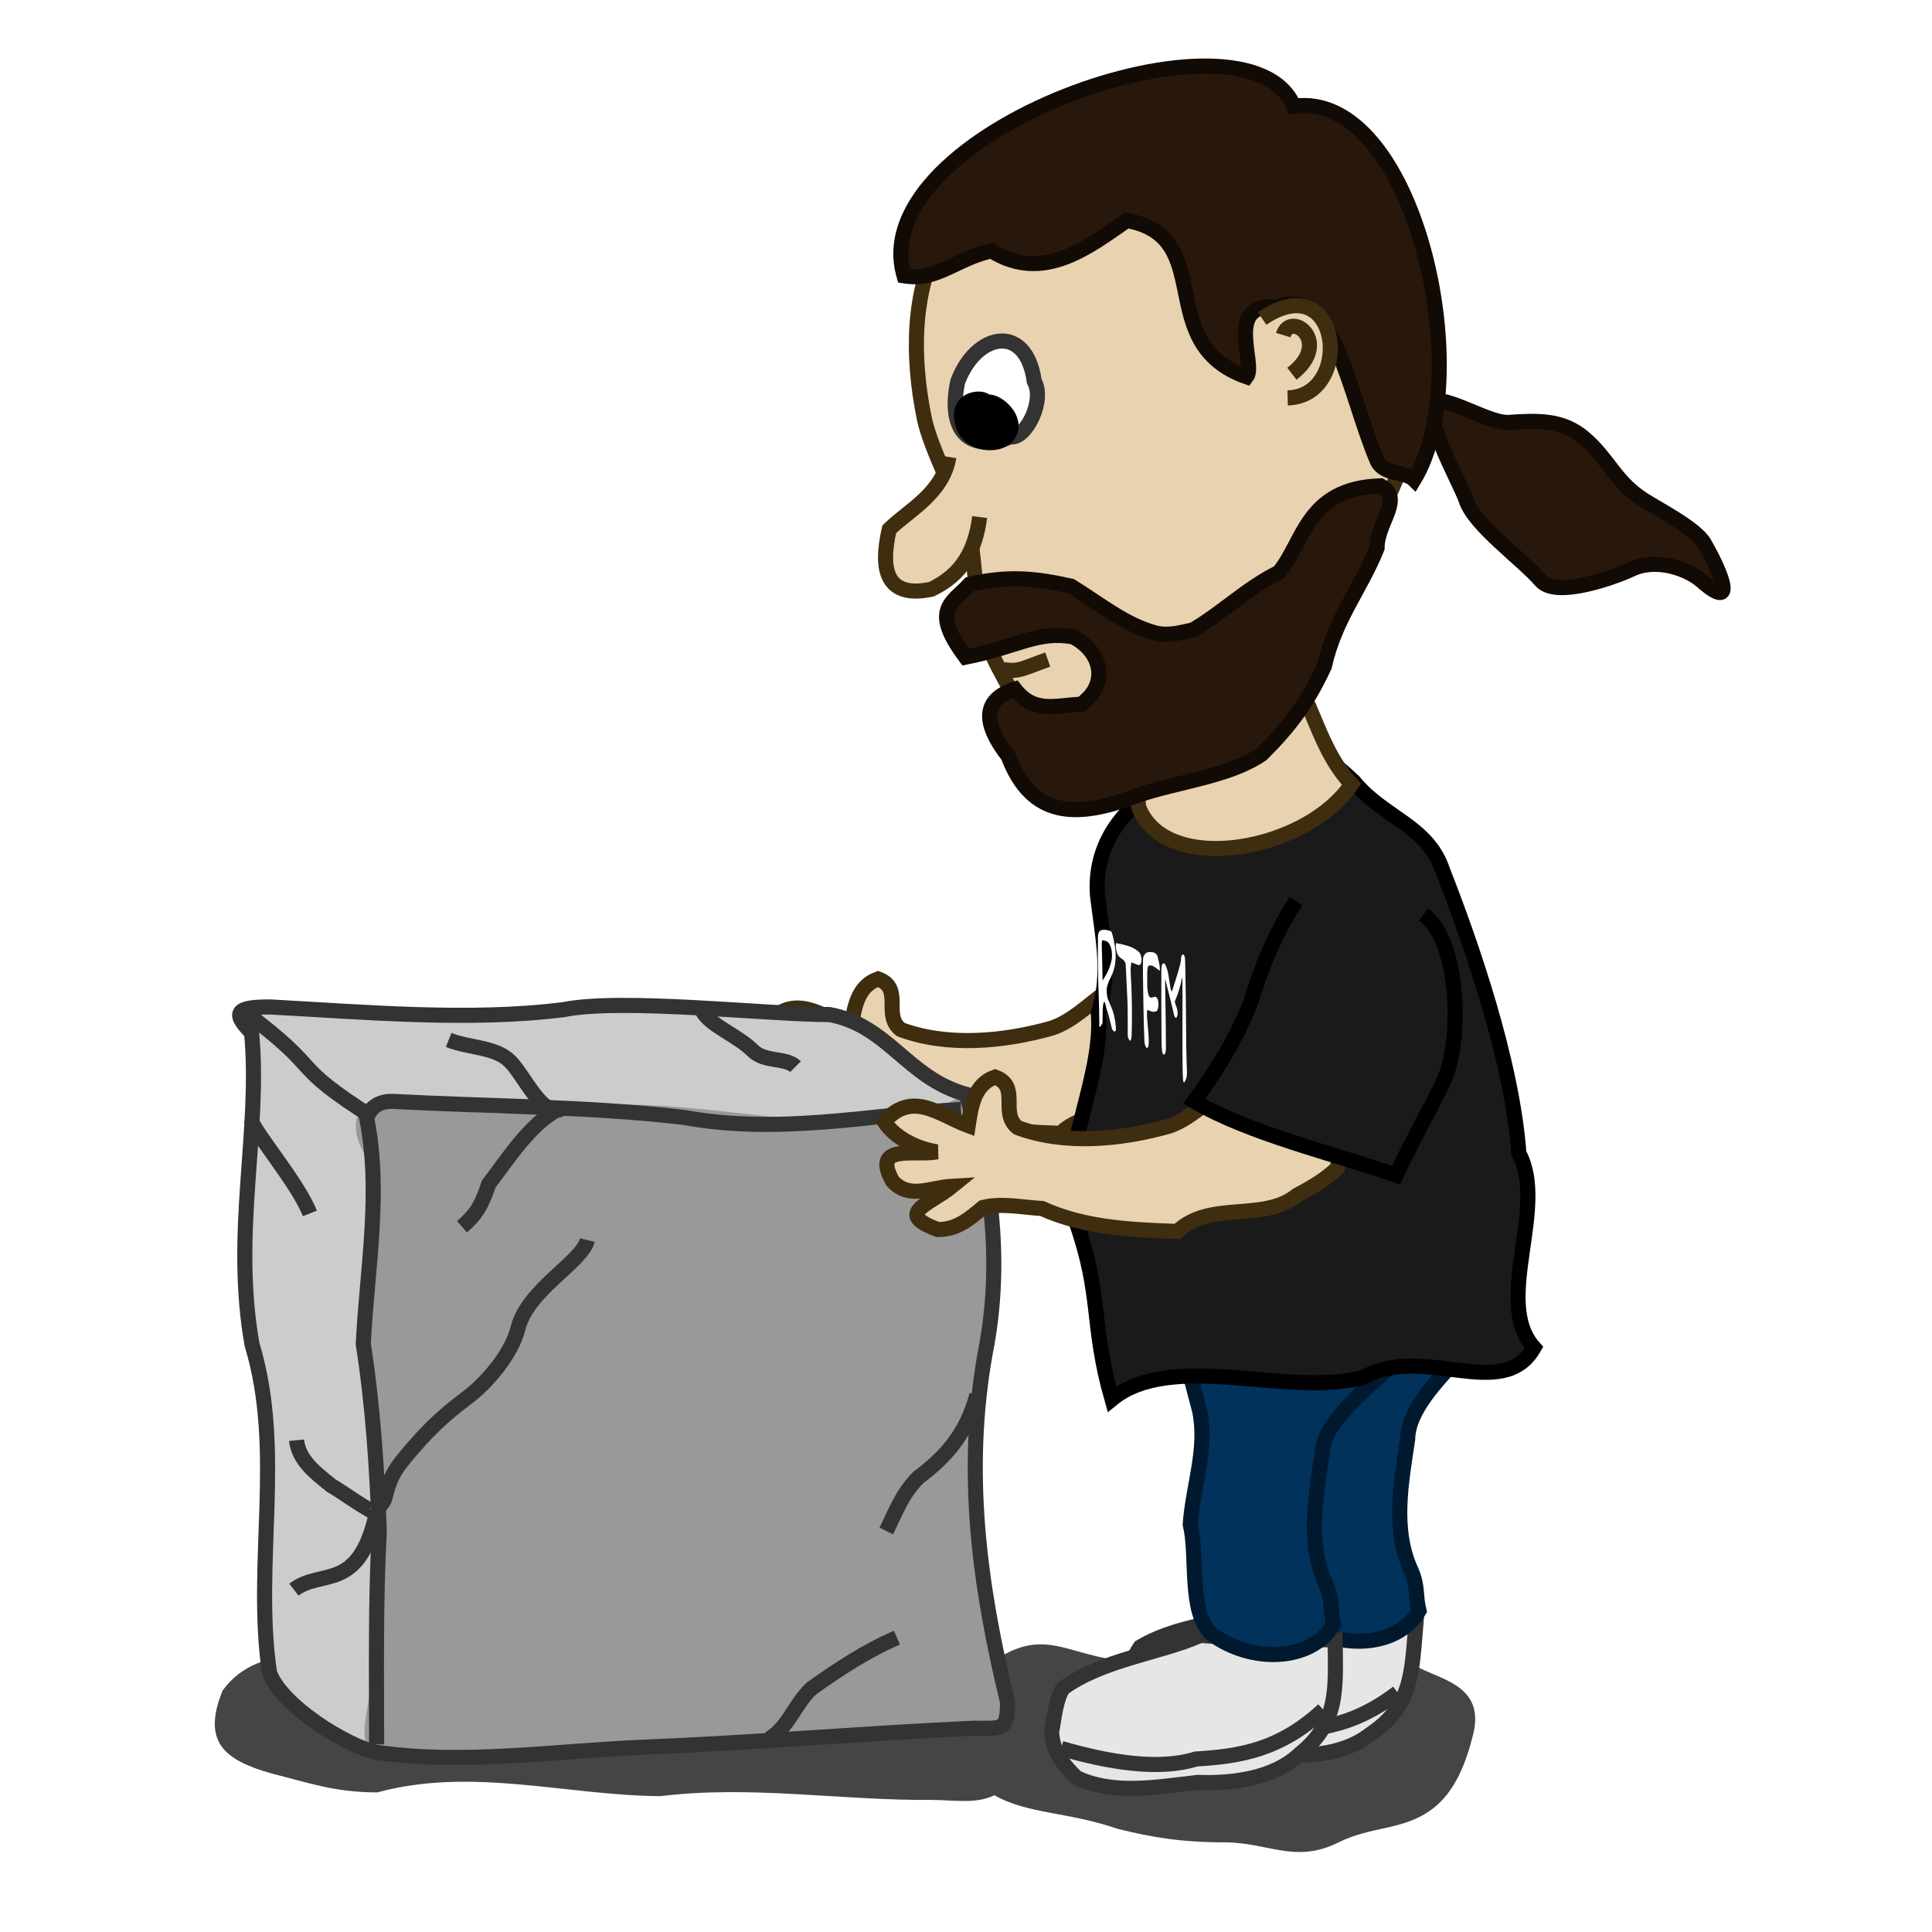
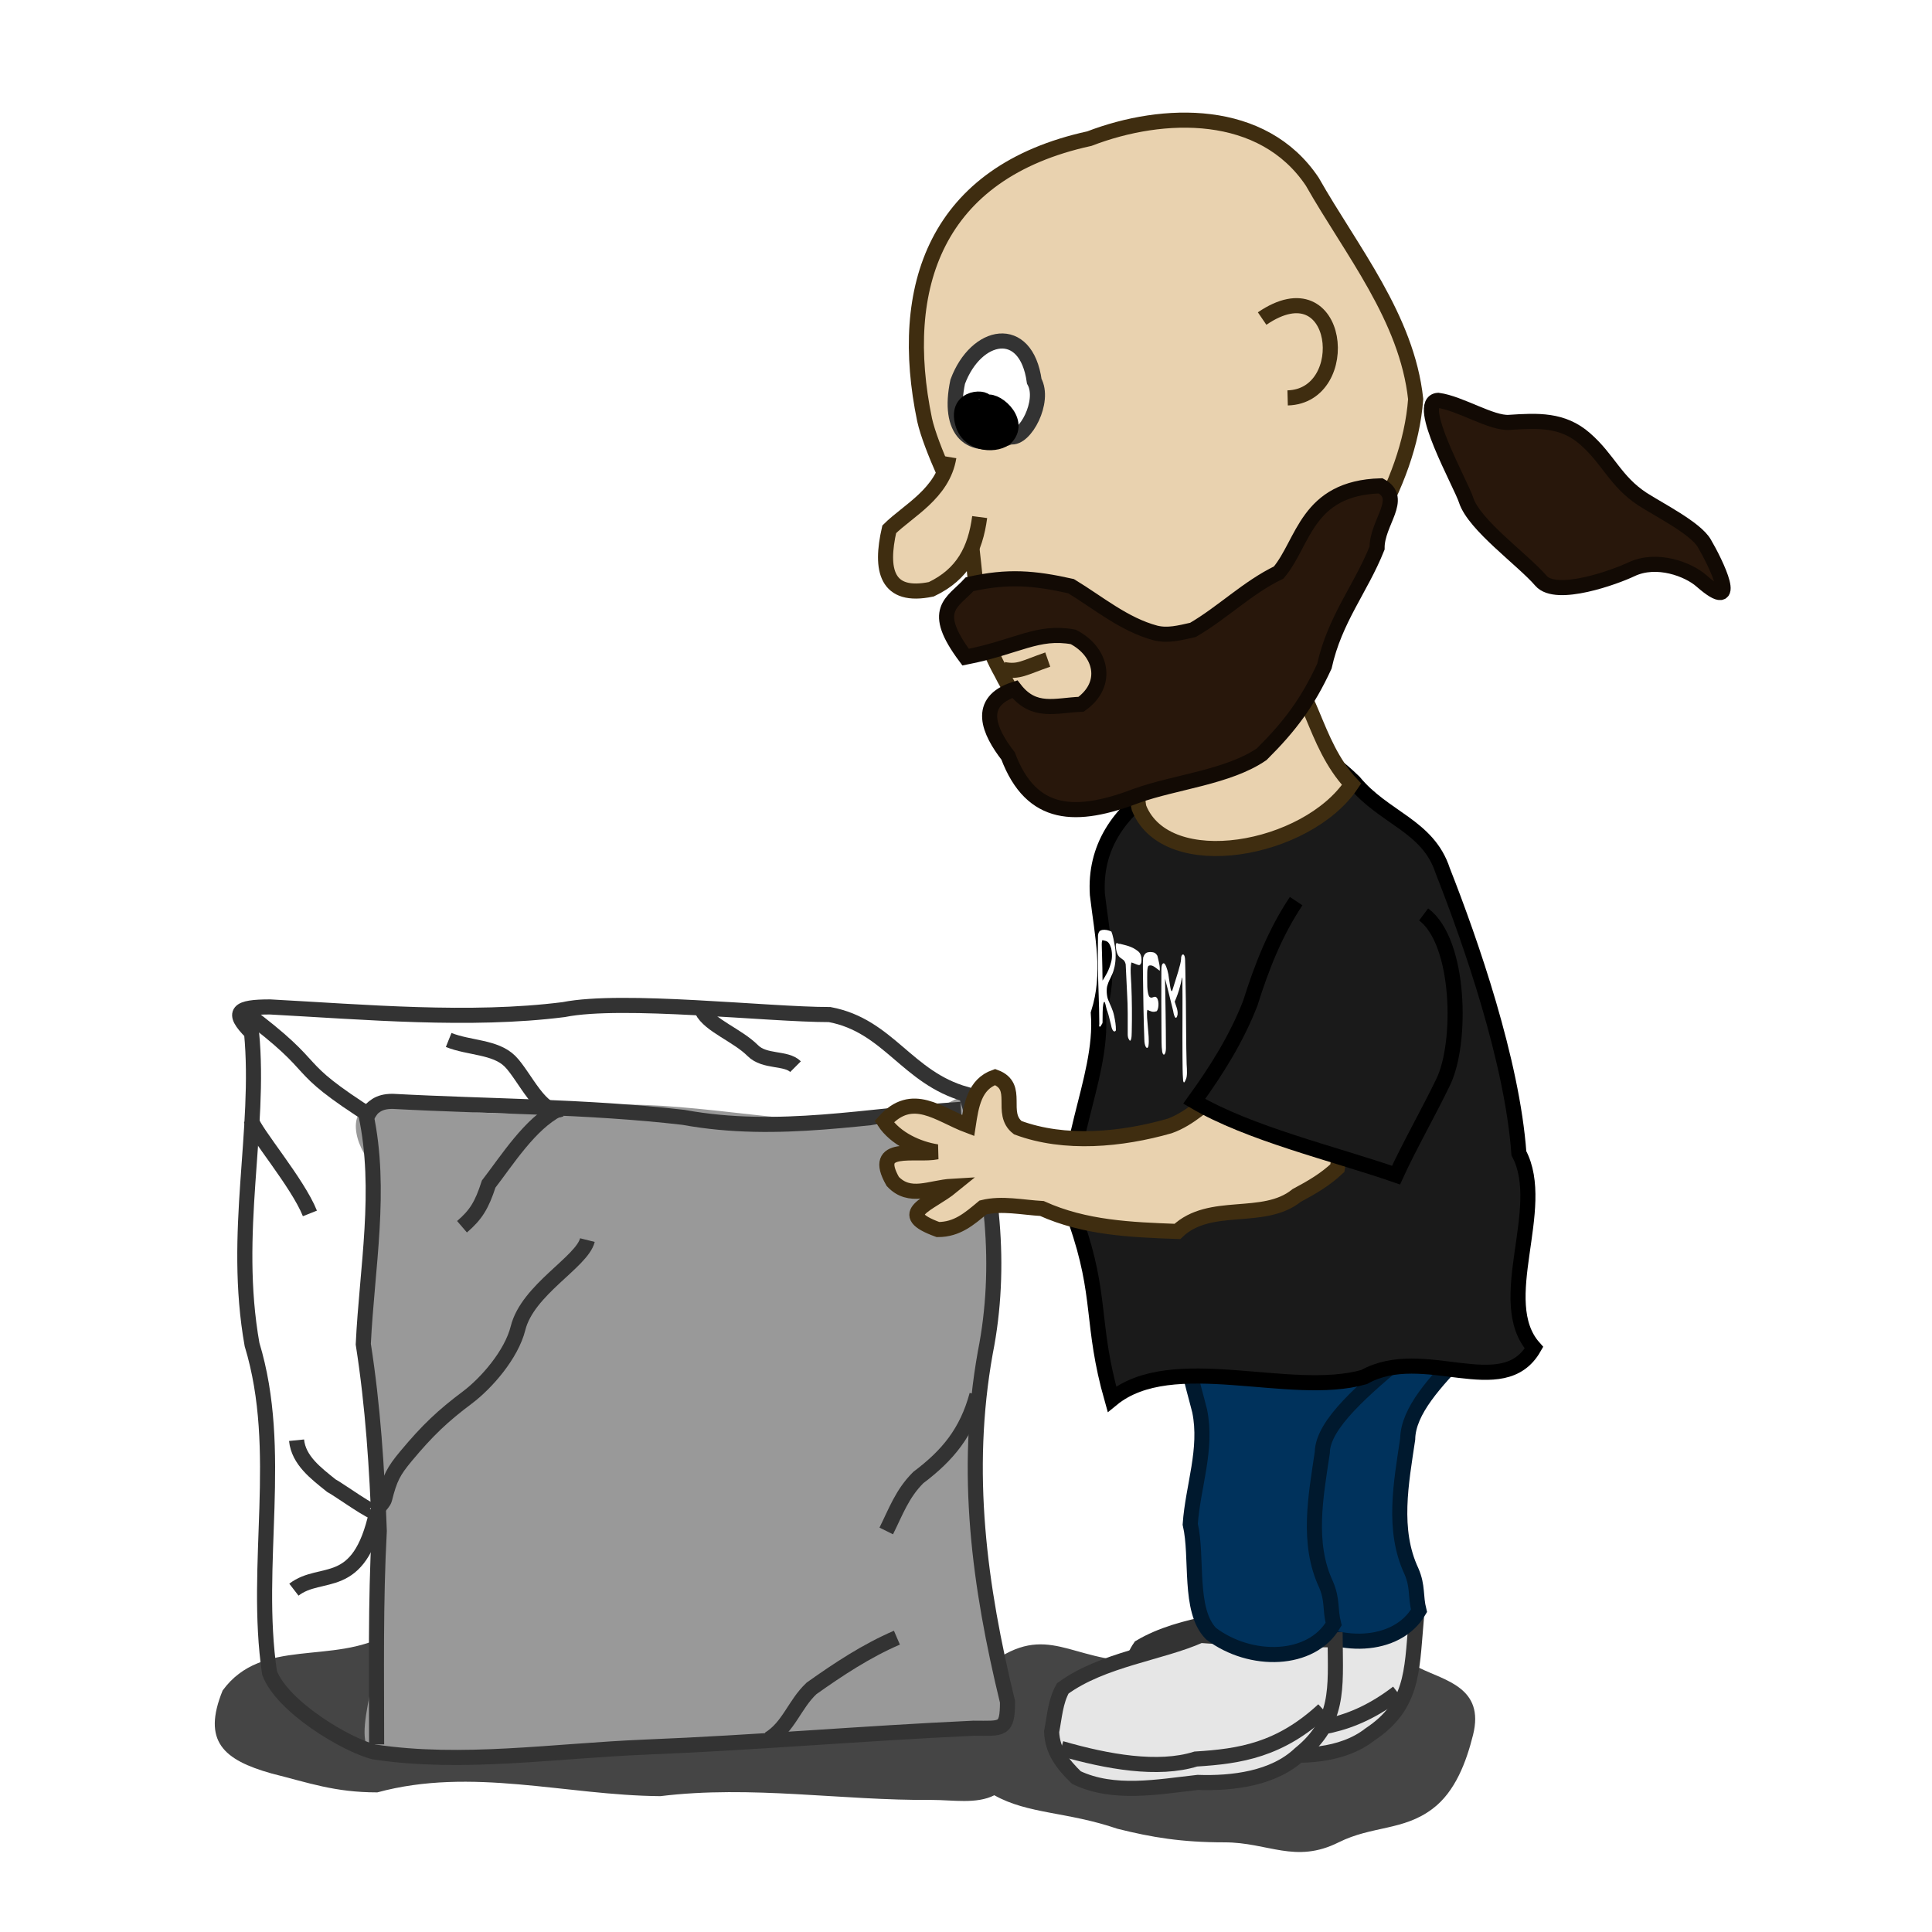
<svg xmlns="http://www.w3.org/2000/svg" xmlns:ns1="http://sodipodi.sourceforge.net/DTD/sodipodi-0.dtd" xmlns:ns2="http://www.inkscape.org/namespaces/inkscape" id="svg2" ns1:docname="countdown-15.svg" viewBox="0 0 128 128" ns1:version="0.32" version="1.0" ns2:output_extension="org.inkscape.output.svg.inkscape" ns2:version="0.46">
  <defs id="defs4">
    <filter id="filter3443" height="1.653" width="1.25" y="-.327" x="-.125" ns2:collect="always">
      <feGaussianBlur id="feGaussianBlur3445" stdDeviation="1.963" ns2:collect="always" />
    </filter>
  </defs>
  <ns1:namedview id="base" bordercolor="#666666" ns2:pageshadow="2" guidetolerance="10" pagecolor="#ffffff" gridtolerance="10000" ns2:window-height="961" ns2:zoom="1" objecttolerance="10" showgrid="false" borderopacity="1.0" ns2:current-layer="layer1" ns2:cx="64" ns2:cy="64" ns2:window-y="31" ns2:window-x="127" ns2:window-width="1538" ns2:pageopacity="0.0" ns2:document-units="px" />
  <g id="layer1" ns2:label="Layer 1" ns2:groupmode="layer">
-     <path id="path2512" ns1:nodetypes="cccccccccccccccc" style="fill-rule:evenodd;stroke:#3f2d10;stroke-width:1px;fill:#e9d2af" d="m69.729 68.102c-3.18 0.909-6.935 1.268-10.049 0.109-1.245-0.966 0.208-2.726-1.504-3.354-1.367 0.479-1.576 1.874-1.781 3.216-1.949-0.729-3.701-2.348-5.563-0.263 0.751 1.135 2.231 1.809 3.492 2.002-1.413 0.295-4.383-0.596-2.927 1.96 1.122 1.194 2.479 0.401 3.934 0.318-1.494 1.221-3.88 1.803-0.939 2.871 1.266-0.001 2.069-0.7 2.982-1.463 1.242-0.31 2.613-0.005 3.907 0.069 2.853 1.287 5.884 1.405 8.972 1.52 2.172-2.067 5.702-0.601 7.91-2.387 1.018-0.543 1.885-1.05 2.692-1.808 0.49-2.886-0.577-5.072-3.312-6.047-3.594-1.105-5.092 2.296-7.814 3.257z" />
    <path id="path3018" ns1:nodetypes="ccccccccsssssssccc" style="filter:url(#filter3443);fill-rule:evenodd;fill:#000000;fill-opacity:.728" d="m25.75 108.25c-3.688 2.1-8.395 0.18-11 3.75-1.367 3.36 0.047 4.6 3.25 5.5 2.446 0.61 4.152 1.25 7 1.25 6.261-1.7 12.468 0.2 18.75 0.25 6.056-0.74 11.981 0.3 18 0.25 1.378 0 2.952 0.29 4.125-0.31 2.249 1.26 4.821 1.08 8.156 2.22 2.277 0.57 4.241 0.9 7.094 0.9 2.9 0 4.686 1.44 7.563 0 2.231-1.11 4.282-0.76 6.218-2.22 1.513-1.13 2.246-3.13 2.688-4.9 0.784-3.14-1.881-3.6-3.563-4.44-2.161-1.08-5.908-0.41-7.562 0-1.774 0.44-3.316-2.25-5.781-2.25-2 0-1.05 1.78-4.438 1.78-4.798 0.37-6.449-2.4-9.938-0.28-11.298 1.17-30.727-3.42-40.562-1.5z" />
-     <path id="path2544" ns1:nodetypes="ccccccccccccc" style="fill-rule:evenodd;fill:#cccccc" d="m24.787 116.07c5.833 0.88 11.871-0.07 17.963-0.32 7.271-0.29 14.489-0.92 21.75-1.25 1.909 0 2.25 0.18 2.25-1.75-1.868-7.68-2.892-15.209-1.47-23.146 1.128-5.674 0.486-11.628-1.28-17.104-3.916-1.092-5.122-4.548-9.029-5.282-4.151 0-13.726-1.109-17.627-0.329-6.191 0.787-13.231 0.157-19.457-0.177-2.148 0-2.604 0.323-1.22 1.707 0.618 6.464-1.292 13.227 0.031 20.659 2.147 7.07 0.097 14.542 1.159 21.752 0.834 2.24 5.077 4.78 6.93 5.24z" />
    <path id="path2501" ns1:nodetypes="ccccccccccccc" style="fill-rule:evenodd;fill:#999999" d="m24.787 116.07c5.833 0.88 11.871-0.07 17.963-0.32 7.271-0.29 14.489-0.92 21.75-1.25 1.909 0 2.25 0.18 2.25-1.75-1.868-7.68-2.892-15.209-1.47-23.146 1.128-5.674 0.486-11.628-1.28-17.104-2.291 1.033-4.247 2.577-8.154 1.843-4.151 0-12.851-1.734-16.752-0.954-6.191 0.787-7.856 0.157-14.082-0.177-2.148 0-1.604 2.698-0.22 4.082 0.618 6.464-1.542 9.352-0.219 16.784 2.147 7.072-0.653 5.793 0.409 13.002 0.834 2.24-2.048 8.53-0.195 8.99z" />
    <path id="path3006" ns1:nodetypes="cccccccc" style="fill-rule:evenodd;stroke:#333333;stroke-width:1px;fill:#e6e6e6" d="m84.942 106.47c-2.719 0.92-6.589 0.98-9.401 2.65-0.569 0.82-0.722 1.84-1.002 2.79-0.07 1.3 0.547 2.23 1.352 3.18 2.369 1.4 5.319 1.11 7.978 1.06 2.277 0.3 5.032 0.22 6.896-1.24 2.815-1.87 2.767-4.11 3.041-7.32-2.973-0.27-5.921-0.63-8.864-1.12z" />
    <path id="path3008" ns1:nodetypes="cscccccccc" style="fill-rule:evenodd;stroke:#00192e;stroke-width:1px;fill:#00325c" d="m85.012 85.471c-0.145 0.779-0.889 2.802-0.625 4.125 0.204 1.016 0.508 2.031 0.75 3 0.519 2.545-0.445 4.982-0.625 7.504 0.516 2.2-0.136 5.69 1.375 7.25 2.63 1.98 6.665 1.89 8.125-0.63-0.25-1-0.059-1.6-0.5-2.62-1.286-2.74-0.677-5.868-0.25-8.754 0.058-3.791 7.308-7.633 7.168-11.427-2.169-0.801-14.049-0.044-15.418 1.552z" />
    <path id="path3010" ns1:nodetypes="ccc" style="stroke:#333333;stroke-width:1px;fill:none" d="m75.062 113.07c2.976 1.18 6.268 2.08 8.818 1.53 2.94 0.1 5.604-0.07 8.721-2.46" />
    <path id="path3012" ns1:nodetypes="cccccccc" style="fill-rule:evenodd;stroke:#333333;stroke-width:1px;fill:#e6e6e6" d="m79.527 108.35c-2.621 1.17-6.47 1.58-9.115 3.51-0.49 0.86-0.548 1.9-0.739 2.87 0.051 1.3 0.751 2.17 1.642 3.04 2.488 1.18 5.399 0.61 8.041 0.32 2.295 0.08 5.031-0.25 6.752-1.88 2.629-2.13 2.374-4.34 2.349-7.57-2.984 0.01-5.954-0.07-8.93-0.29z" />
    <path id="path3014" ns1:nodetypes="cscccccccc" style="fill-rule:evenodd;stroke:#00192e;stroke-width:1px;fill:#00325c" d="m82.538 84.764c-0.146 0.779-4.072 4.393-3.807 5.716 0.203 1.016 0.507 2.031 0.75 3 0.518 2.545-0.446 4.982-0.625 7.5 0.515 2.21-0.137 5.7 1.375 7.25 2.63 1.99 6.664 1.89 8.125-0.63-0.251-1-0.06-1.59-0.5-2.62-1.286-2.74-0.677-5.864-0.25-8.75 0.057-3.791 11.02-9.224 10.878-13.018-2.168-0.801-14.578-0.044-15.946 1.552z" />
    <path id="path3016" ns1:nodetypes="ccc" style="stroke:#333333;stroke-width:1px;fill:none" d="m70.302 115.84c3.072 0.89 6.433 1.48 8.922 0.7 2.935-0.18 5.572-0.59 8.455-3.26" />
    <path id="path2964" ns1:nodetypes="ccccccccc" style="fill-rule:evenodd;stroke:#3f2d10;stroke-width:1px;fill:#e9d2af" d="m72.171 9.185c-10.211 2.225-12.737 9.858-10.912 18.64 0.411 1.831 2.064 5.244 2.925 6.957 0.589 3.62 0.309 6.519 2.145 9.77 2.332 4.66 5.525 5.797 10.537 5.791 4.22-1.033 6.256-4.088 8.768-7.762 3.714-4.74 7.719-10.26 8.158-16.14-0.583-5.392-4.259-9.837-6.852-14.407-3.282-4.901-9.852-4.74-14.769-2.849z" />
    <path id="path2966" ns1:nodetypes="cccc" style="fill-rule:evenodd;stroke:#3f2d10;stroke-width:1px;fill:#e9d2af" d="m62.865 30.277c-0.391 2.415-2.713 3.561-3.951 4.791-0.612 2.681-0.209 4.596 2.79 3.972 2.09-0.997 2.917-2.624 3.202-4.783" />
    <path id="path2968" ns1:nodetypes="cccc" style="fill-rule:evenodd;stroke:#333333;stroke-width:1px;fill:#ffffff" d="m63.45 25.293c-0.677 3.225 0.739 4.709 3.499 3.647 0.963 0.189 2.31-2.359 1.573-3.683-0.54-3.88-3.861-3.223-5.072 0.036z" />
    <path id="path2974" ns1:nodetypes="cssc" style="fill-rule:evenodd;stroke:#000000;stroke-width:1px;fill:#000000" d="m65.275 26.714c0.3-0.432-2.055-0.587-1.489 1.359 0.439 1.508 2.369 1.457 2.89 0.889 1.045-1.141-0.871-2.687-1.401-2.248z" />
    <path id="path2976" style="fill-rule:evenodd;stroke:#120a04;stroke-width:1px;fill:#28170b" d="m95.28 26.523c-1.576 0.104 1.509 5.536 1.854 6.61 0.535 1.663 3.756 3.945 4.956 5.341 1.02 1.186 4.97-0.265 5.98-0.749 1.7-0.814 3.8 0.004 4.65 0.755 2.68 2.343 0.94-1.224 0.19-2.492-0.58-0.997-3.02-2.227-4.09-2.919-1.8-1.177-2.25-2.64-3.81-4-1.48-1.298-3.14-1.21-5.027-1.085-1.177 0.078-3.245-1.268-4.703-1.461z" />
    <path id="path2989" ns1:nodetypes="cccccccccccc" style="fill-rule:evenodd;stroke:#000000;stroke-width:1px;fill:#1a1a1a" d="m101.63 89.289c-2.74-3.07 0.95-9.243-1-12.881-0.44-6.101-3.19-14.009-5.047-18.723-0.972-2.986-3.886-3.47-5.872-5.884-2.159-2.085-3.05-2.235-6.063-1.887-3.738 1.203-3.271 0.76-6.938 2.225-2.603 1.692-4.2 4.04-4.005 7.123 0.322 2.758 0.919 5.193 0.064 7.875 0.353 4.455-2.832 9.51-1.477 13.809 1.74 4.974 0.954 6.738 2.377 11.751 3.996-3.271 11.778-0.062 16.703-1.464 3.958-2.209 9.182 1.685 11.258-1.944z" />
    <path id="path2987" ns1:nodetypes="ccccc" style="fill-rule:evenodd;stroke:#3f2d10;stroke-width:1px;fill:#e9d2af" d="m75.463 53.531c1.836 4.546 11.122 2.853 14.082-1.573-2.599-2.784-2.66-6.761-4.892-7.886-2.272-0.21-4.458 0.467-6.602 1.141-1.709 1.392-3.014 6.585-2.588 8.318z" />
    <path id="path2978" ns1:nodetypes="cccccccccccccccc" style="fill-rule:evenodd;stroke:#120a04;stroke-width:1px;fill:#28170b" d="m91.471 32.188c-4.923 0.139-5.082 3.758-6.752 5.741-2.078 1.008-3.7 2.648-5.681 3.803-0.893 0.2-1.666 0.407-2.484 0.204-2.079-0.555-3.777-1.998-5.595-3.101-2.46-0.55-4.182-0.696-6.721-0.127-1.152 1.246-2.628 1.666-0.263 4.83 3.442-0.677 4.75-1.775 7.129-1.341 1.889 0.976 2.396 3.129 0.52 4.463-1.677 0.064-3.113 0.639-4.388-1.002-2.595 0.836-1.695 2.813-0.449 4.424 1.558 4.126 4.54 4.158 8.532 2.635 2.553-0.913 6.062-1.23 8.275-2.75 1.867-1.857 3.039-3.425 4.15-5.831 0.689-3.119 2.403-5.111 3.49-7.826-0.012-1.707 1.809-3.267 0.237-4.122z" />
-     <path id="path2983" ns1:nodetypes="cccsccccc" style="fill-rule:evenodd;stroke:#120a04;stroke-width:1px;fill:#28170b" d="m59.897 18.276c-2.786-9.483 22.75-18.543 25.826-11.241 7.917-1.096 12.204 17.749 7.964 24.749-0.6-0.592-2.027-0.271-2.461-1.293-1.835-4.316-2.908-11.685-6.591-10.15-3.575-0.356-1.396 3.786-2.043 4.624-6.271-2.214-1.892-9.258-7.938-10.358-2.468 1.705-5.529 4.169-8.969 2.01-2.406 0.539-3.555 2.02-5.788 1.659z" />
    <path id="path2970" ns1:nodetypes="cc" style="fill-rule:evenodd;stroke:#3f2d10;stroke-width:1px;fill:#e9d2af" d="m83.619 21.105c5.212-3.556 6.103 5.144 1.69 5.257" />
-     <path id="path2972" ns1:nodetypes="cs" style="fill-rule:evenodd;stroke:#3f2d10;stroke-width:1px;fill:#e9d2af" d="m85.017 22.2c0.504-1.642 3.276 0.475 0.574 2.562" />
    <path id="path2985" ns1:nodetypes="cc" style="stroke:#3f2d10;stroke-width:1px;fill:none" d="m66.488 44.355c1.031 0.188 1.334-0.103 2.928-0.657" />
    <path id="path2507" ns1:nodetypes="ccccccc" style="stroke:#333333;stroke-width:1px;fill:none" d="m63.666 73.497c-6.165 0.383-12.067 1.684-18.385 0.531-6.393-0.742-12.84-0.712-19.269-1.061-0.995 0-1.284 0.4-1.767 0.884 1.067 4.995 0.068 10.141-0.177 15.203 0.642 4.094 0.909 8.23 1.06 12.376-0.254 4.71-0.176 9.43-0.176 14.14" />
    <path id="path2546" ns1:nodetypes="ccccccccccccc" style="stroke:#333333;stroke-width:1px;fill:none" d="m24.787 116.07c5.833 0.88 11.871-0.07 17.963-0.32 7.271-0.29 14.489-0.92 21.75-1.25 1.909 0 2.25 0.18 2.25-1.75-1.868-7.68-2.892-15.209-1.47-23.146 1.128-5.674 0.486-11.628-1.28-17.104-3.916-1.092-5.122-4.548-9.029-5.282-4.151 0-13.726-1.109-17.627-0.329-6.191 0.787-13.231 0.157-19.457-0.177-2.148 0-2.604 0.323-1.22 1.707 0.618 6.464-1.292 13.227 0.031 20.659 2.147 7.07 0.097 14.542 1.159 21.752 0.834 2.24 5.077 4.78 6.93 5.24z" />
    <path id="path2993" ns1:nodetypes="cccccccccccccccc" style="fill-rule:evenodd;stroke:#3f2d10;stroke-width:1px;fill:#e9d2af" d="m77.479 74.602c-3.18 0.909-6.935 1.268-10.049 0.109-1.245-0.966 0.208-2.726-1.504-3.354-1.367 0.479-1.576 1.874-1.781 3.216-1.949-0.729-3.701-2.348-5.563-0.263 0.751 1.135 2.231 1.809 3.492 2.002-1.413 0.295-4.383-0.596-2.927 1.96 1.122 1.194 2.479 0.401 3.934 0.318-1.494 1.221-3.88 1.803-0.939 2.871 1.266-0.001 2.069-0.7 2.982-1.463 1.242-0.31 2.613-0.005 3.907 0.069 2.853 1.287 5.884 1.405 8.972 1.52 2.172-2.067 5.702-0.601 7.91-2.387 1.018-0.543 1.885-1.05 2.692-1.808 0.49-2.886-0.577-5.072-3.312-6.047-3.594-1.105-5.092 2.296-7.814 3.257z" />
    <path id="path2991" ns1:nodetypes="cccccc" style="fill-rule:evenodd;stroke:#000000;stroke-width:1px;fill:#1a1a1a" d="m85.873 59.702c-1.41 2.117-2.284 4.37-3.04 6.769-0.917 2.352-2.241 4.46-3.714 6.49 3.643 2.146 9.21 3.454 13.371 4.894 0.88-1.925 2.206-4.25 3.124-6.165 1.258-2.573 1.15-9.278-1.294-11.107" />
    <path id="path2503" ns1:nodetypes="cc" style="stroke:#333333;stroke-width:1px;fill:none" d="m16.107 66.962c5.682 4.238 2.727 3.349 8.704 7.142" />
    <path id="path2516" ns1:nodetypes="ccc" style="stroke:#333333;stroke-width:1px;fill:none" d="m36.972 73.497c-1.864 0.97-3.347 3.327-4.596 4.95-0.455 1.404-0.846 2.038-1.767 2.828" />
    <path id="path2518" style="stroke:#333333;stroke-width:1px;fill:none" d="m38.917 82.159c-0.365 1.462-3.957 3.277-4.596 5.834-0.44 1.76-2.101 3.652-3.359 4.596-1.62 1.215-2.622 2.157-4.066 3.889-0.82 0.984-1.072 1.459-1.414 2.829-0.053 0.212-0.276 0.413-0.354 0.53" />
    <path id="path2520" ns1:nodetypes="ccc" style="stroke:#333333;stroke-width:1px;fill:none" d="m64.726 92.412c-0.671 2.48-1.924 4.002-3.889 5.481-1.071 1.071-1.484 2.257-2.121 3.537" />
    <path id="path2522" ns1:nodetypes="ccc" style="stroke:#333333;stroke-width:1px;fill:none" d="m59.423 108.5c-2.022 0.87-3.868 2.09-5.657 3.36-1.13 1.06-1.502 2.55-2.828 3.36" />
    <path id="path2524" ns1:nodetypes="cccc" style="stroke:#333333;stroke-width:1px;fill:none" d="m19.648 95.418c0.134 1.339 1.292 2.193 2.298 3.005 0.421 0.21 2.893 1.997 3.006 1.767-1.173 5.38-3.654 3.72-5.48 5.13" />
    <path id="path2526" ns1:nodetypes="css" style="stroke:#333333;stroke-width:1px;fill:none" d="m37.149 73.497c-1.247 0.499-2.408-2.232-3.358-3.182-0.973-0.972-2.696-0.866-4.066-1.414" />
    <path id="path2528" ns1:nodetypes="cc" style="stroke:#333333;stroke-width:1px;fill:none" d="m16.643 74.204c0.212 0.808 3.092 4.176 3.889 6.188" />
    <path id="path2530" ns1:nodetypes="css" style="stroke:#333333;stroke-width:1px;fill:none" d="m46.518 66.957c0.49 0.98 2.336 1.628 3.359 2.651 0.786 0.786 2.208 0.44 2.829 1.061" />
    <path id="text2428" style="fill:#ffffff" d="m72.909 68.012c-0.048-0.013-0.117 0.073-0.077-0.189-0.002-1.307-0.087-2.626-0.091-3.934-0.005-0.642-0.011-1.289 0.003-1.921 0.052-0.326 0.178-0.315 0.276-0.356 0.202-0.031 0.409 0.006 0.614 0.108 0.101 0.243 0.168 0.635 0.233 0.994 0.086 0.499 0.048 1.106-0.055 1.453-0.117 0.494-0.305 0.659-0.435 1.094-0.097 0.246-0.055 0.772 0.049 0.994 0.131 0.353 0.291 0.58 0.393 1.069 0.057 0.274 0.119 0.603 0.113 0.938-0.09 0.172-0.255 0.052-0.32-0.348-0.083-0.292-0.154-0.667-0.244-0.912-0.095-0.147-0.16-0.936-0.27-0.49-0.059 0.316-0.042 0.755-0.051 1.137 0.012 0.203-0.061 0.195-0.094 0.286-0.015 0.026-0.029 0.051-0.044 0.077zm0.137-3.045c0.206-0.331 0.426-0.648 0.577-1.257 0.071-0.249 0.063-0.724-0.032-0.96-0.143-0.434-0.332-0.404-0.499-0.447-0.153-0.136-0.082 0.59-0.08 0.916 0.024 0.582 0.022 1.166 0.034 1.748zm1.668 3.56c-0.001-0.904 0.016-1.813-0.042-2.724-0.031-0.639-0.062-1.278-0.092-1.918-0.079-0.314-0.212-0.302-0.316-0.407-0.127-0.076-0.301-0.238-0.338-0.777-0.013-0.41 0.181-0.109 0.256-0.176 0.407 0.11 0.817 0.166 1.223 0.503 0.093 0.07 0.268 0.273 0.214 0.717-0.072 0.283-0.202 0.179-0.304 0.155-0.12-0.045-0.24-0.106-0.359-0.133-0.09 0.405-0.025 0.999-0.002 1.493 0.043 1.038 0.05 2.083 0.027 3.102 0.006 0.411-0.069 0.766-0.193 0.485-0.037-0.05-0.076-0.166-0.074-0.32zm1.304-1.625c-0.074 0.255 0.012 0.788 0.031 1.145 0.033 0.406 0.094 0.881 0.038 1.257-0.083 0.292-0.272 0.036-0.272-0.451-0.055-1.368-0.067-2.735-0.088-4.099 0-0.437-0.019-0.895 0.009-1.311 0.124-0.375 0.309-0.35 0.471-0.371 0.157 0.021 0.323-0.011 0.474 0.252 0.057 0.263 0.192 0.684 0.155 0.993-0.243-0.167-0.492-0.446-0.733-0.331-0.128 0.07-0.093 0.685-0.096 1.043-0.013 0.437 0.048 1.014 0.195 1.045 0.164 0.109 0.332-0.209 0.492 0.118 0.138 0.359 0.006 0.857-0.114 0.814-0.183 0.072-0.374-0.007-0.562-0.104zm2.368 4.693c-0.045-0.53-0.034-1.078-0.043-1.613-0.014-1.738 0.015-3.462-0.008-5.203-0.024-0.092-0.09 0.369-0.131 0.481-0.106 0.437-0.243 0.794-0.376 1.102 0.062 0.237 0.227 0.55 0.189 0.862-0.085 0.401-0.228 0.175-0.292-0.25-0.179-0.718-0.354-1.445-0.538-2.144 0.025 1.536 0.056 3.076 0.059 4.607 0.004 0.42-0.171 0.598-0.246 0.253-0.061-0.393-0.037-0.838-0.049-1.251-0.009-1.397-0.017-2.794-0.007-4.183-0.001-0.433 0.136-0.506 0.233-0.384 0.121 0.187 0.229 0.55 0.276 0.999 0.051 0.268 0.107 0.93 0.208 0.771 0.136-0.44 0.277-0.865 0.411-1.315 0.065-0.295 0.174-0.495 0.184-0.918 0.057-0.27 0.258-0.251 0.261 0.225 0.028 0.903 0.025 1.802 0.05 2.704 0.02 1.389 0.01 2.772 0.051 4.164 0.026 0.374 0.051 0.836-0.058 1.021-0.043 0.108-0.125 0.326-0.174 0.072z" />
  </g>
</svg>